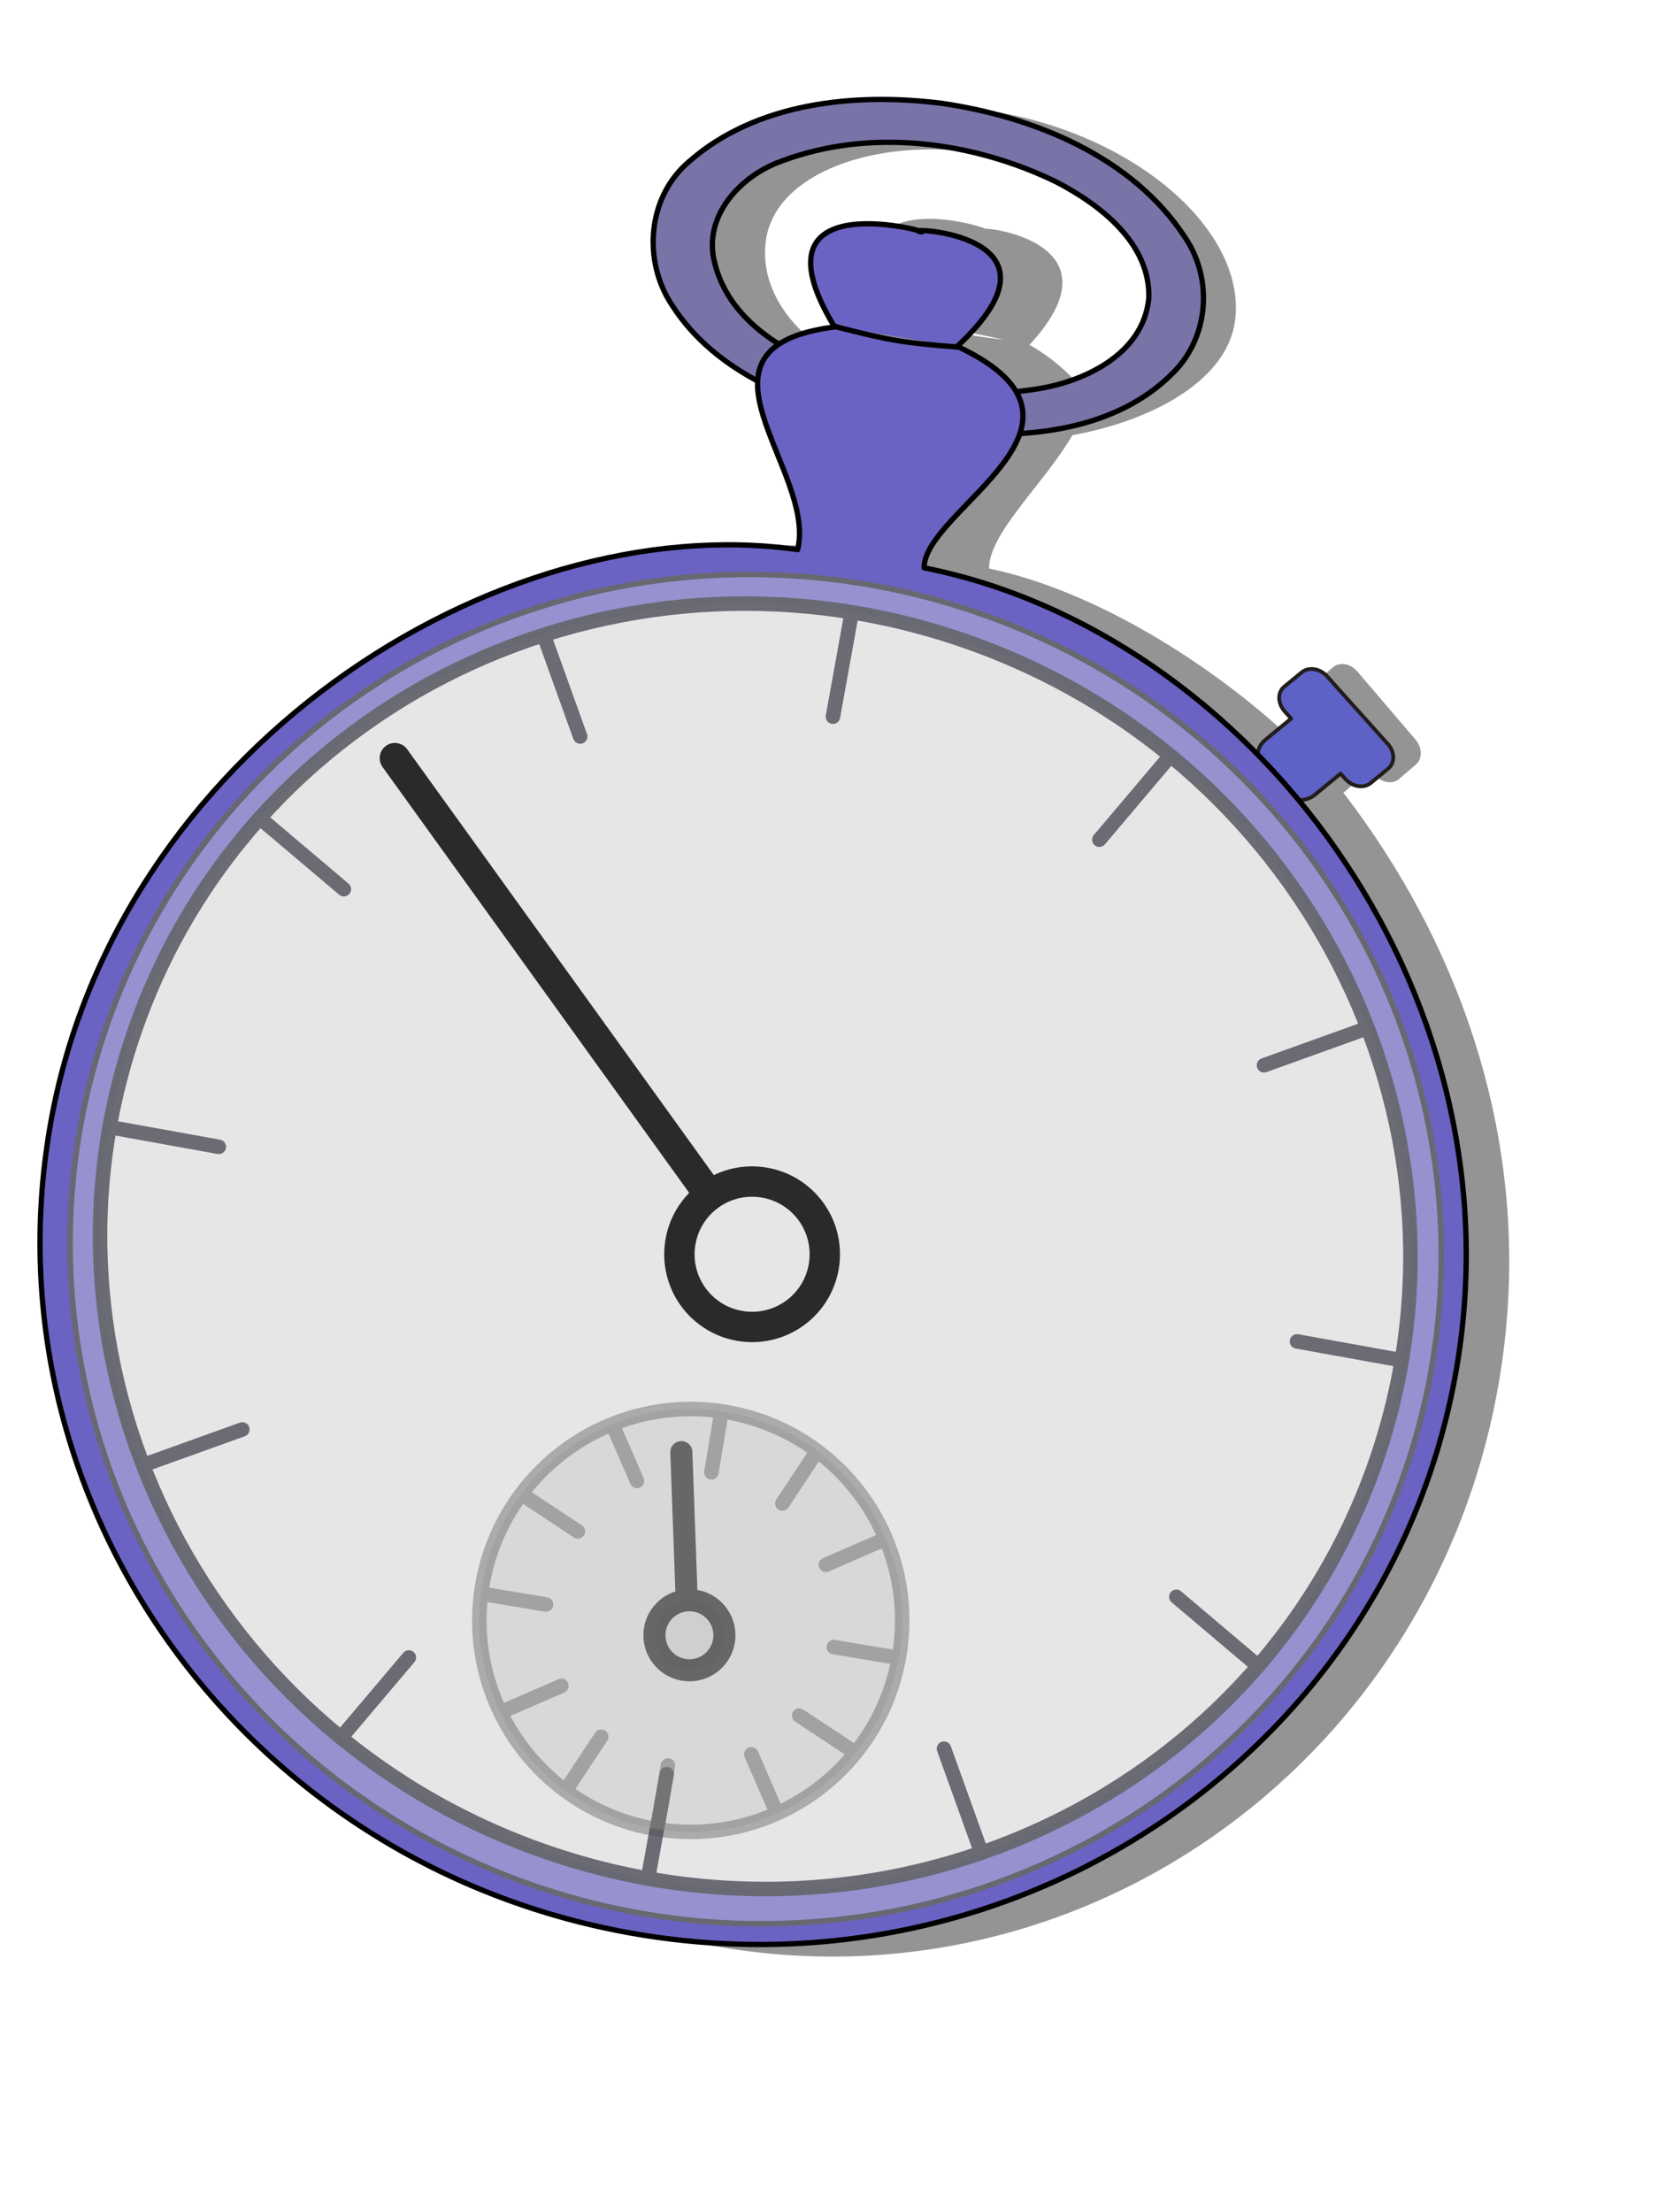
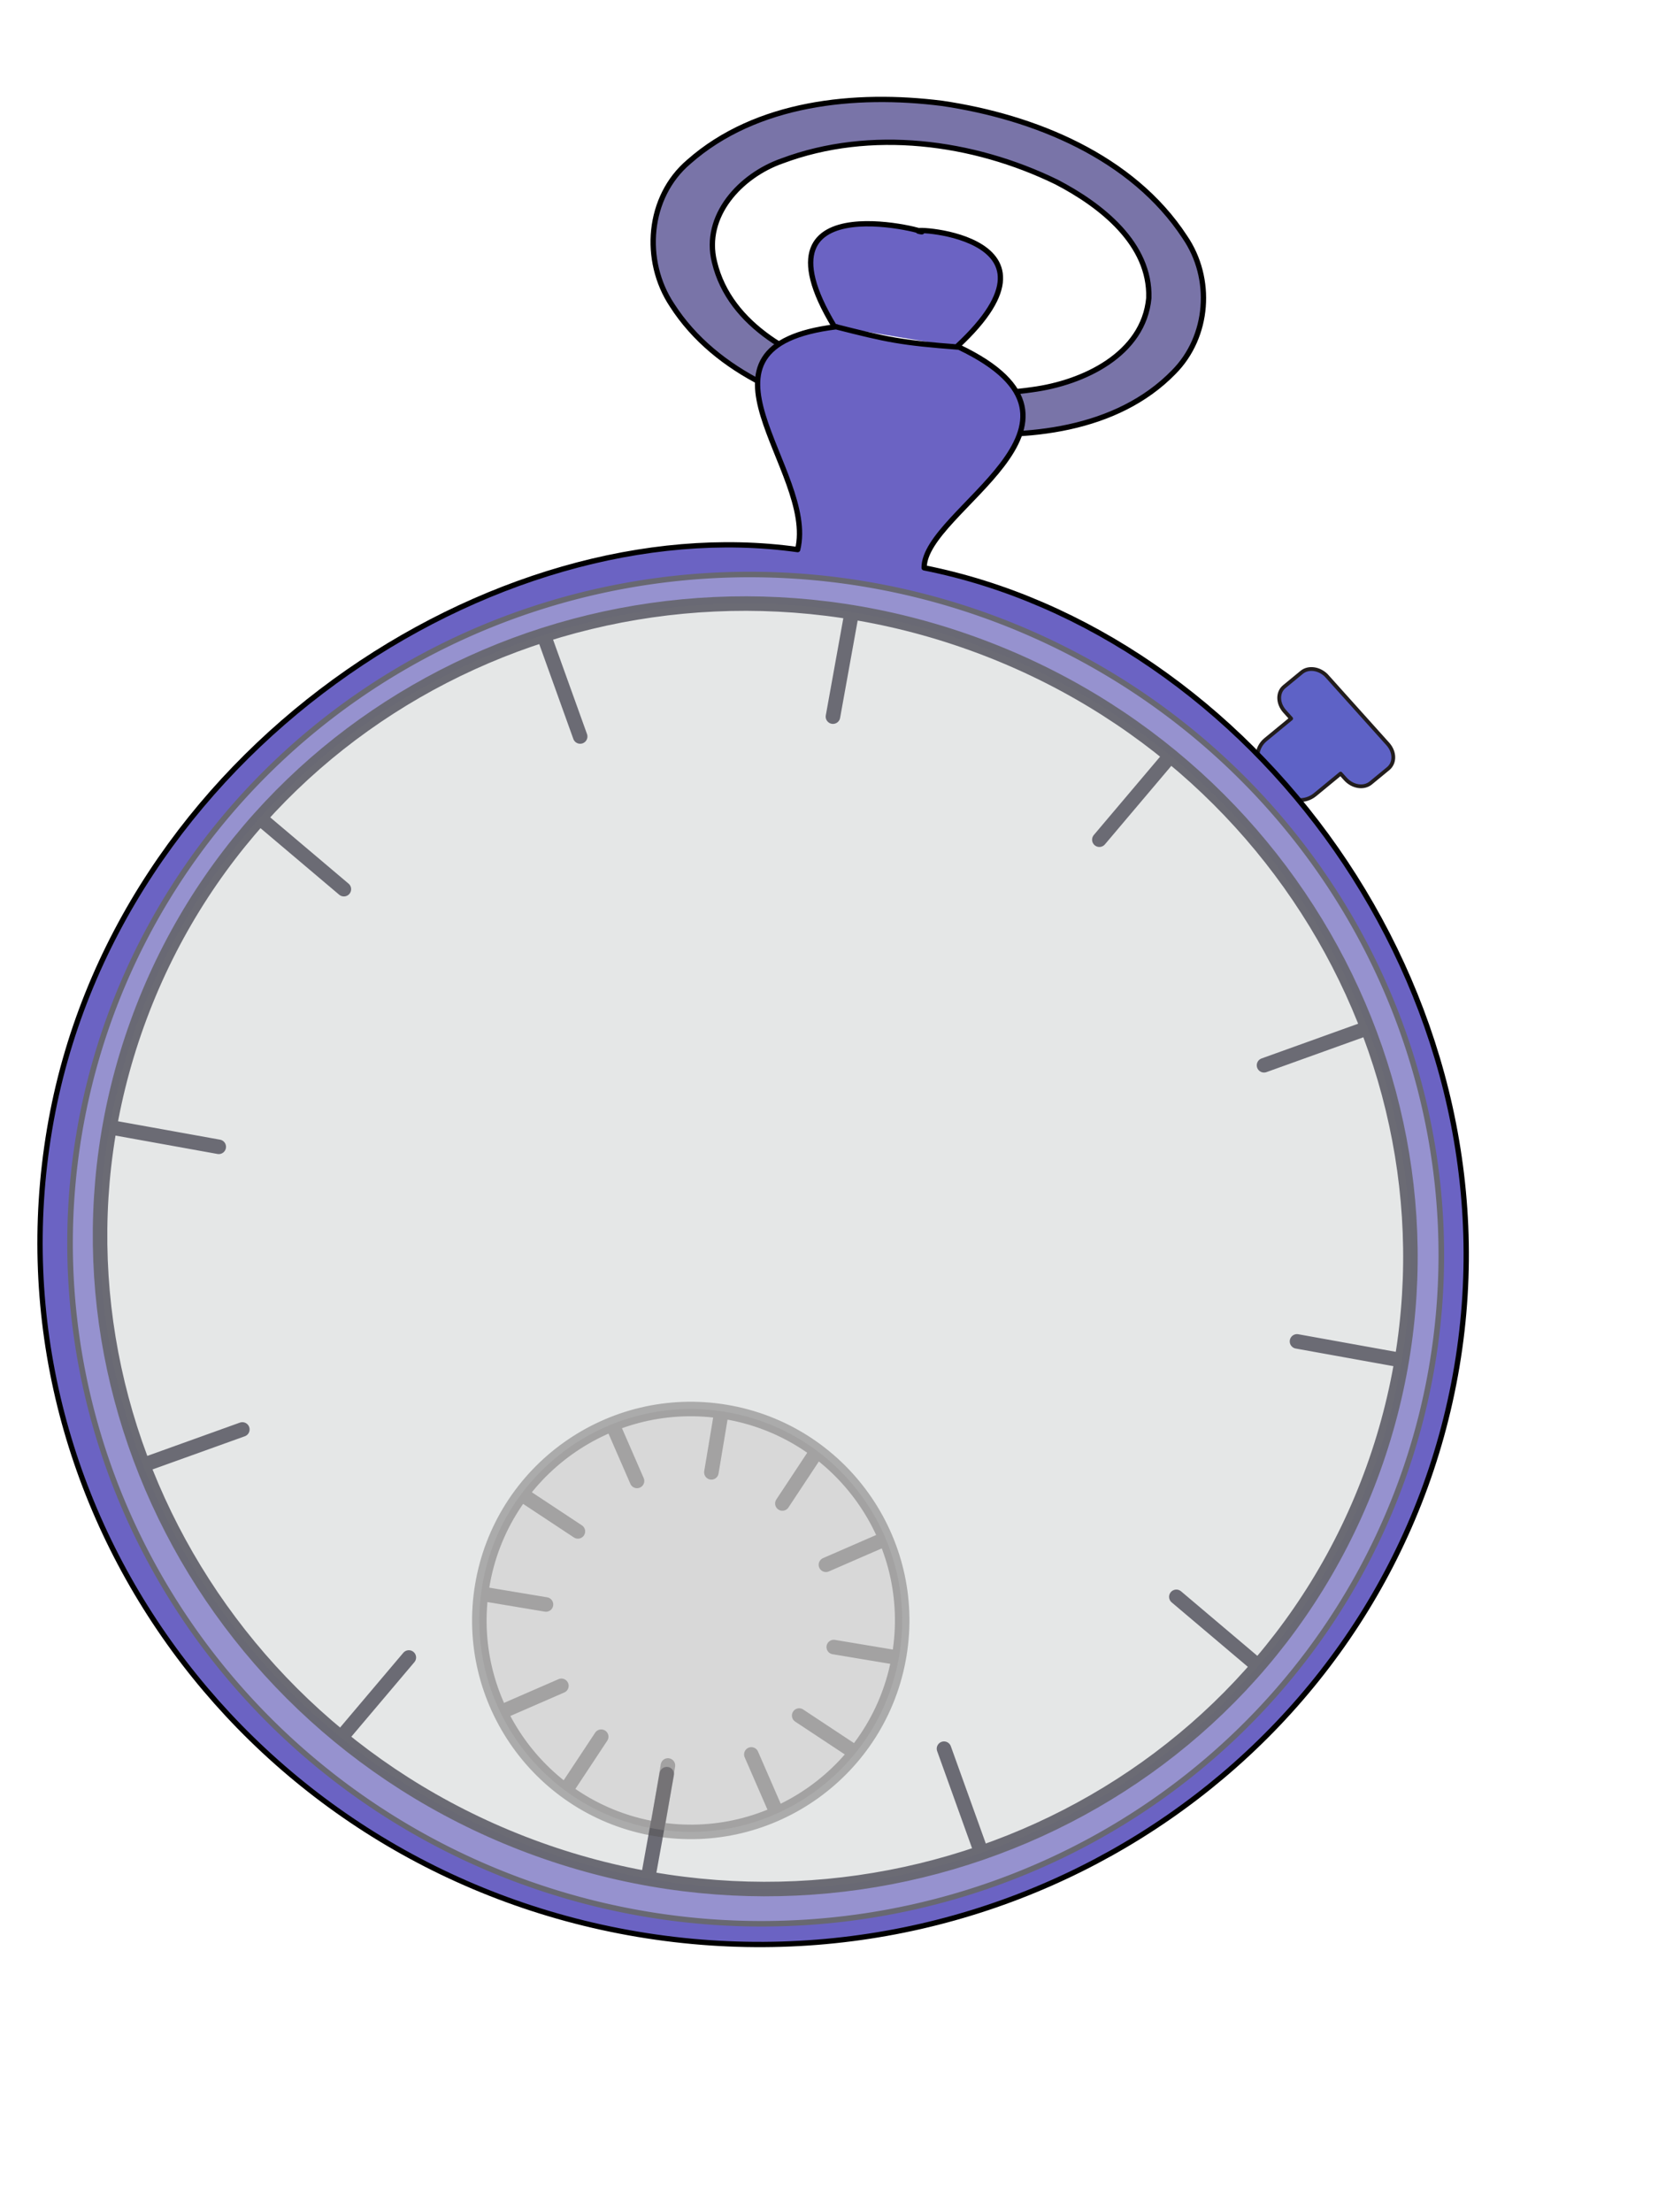
<svg xmlns="http://www.w3.org/2000/svg" xmlns:ns1="http://inkscape.sourceforge.net/DTD/sodipodi-0.dtd" xmlns:ns2="http://www.inkscape.org/namespaces/inkscape" xmlns:xlink="http://www.w3.org/1999/xlink" contentScriptType="text/ecmascript" zoomAndPan="magnify" ns1:docbase="/home/f5soh/Swf/Tutoriel/svg" contentStyleType="text/css" id="svg2" version="1.0" width="301.28pt" preserveAspectRatio="xMidYMid meet" ns2:version="0.43" ns1:docname="chrono2.svg" height="400pt" ns1:version="0.32">
  <defs id="defs4">
    <marker refX="0" refY="0" orient="auto" style="overflow:visible" id="StopM" preserveAspectRatio="xMidYMid meet" ns2:stockid="StopM">
      <path id="path14689" d="M 0,5.65 L 0,-5.65" style="fill:none;fill-opacity:0.75;fill-rule:evenodd;stroke:#000000;stroke-width:1pt" transform="scale(0.4,0.4)" />
    </marker>
    <marker refX="0" refY="0" orient="auto" style="overflow:visible" id="StopS" preserveAspectRatio="xMidYMid meet" ns2:stockid="StopS">
      <path id="path14686" d="M 0,5.65 L 0,-5.65" style="fill:none;fill-opacity:0.75;fill-rule:evenodd;stroke:#000000;stroke-width:1pt" transform="scale(0.2,0.2)" />
    </marker>
    <marker refX="0" refY="0" orient="auto" style="overflow:visible" id="StopL" preserveAspectRatio="xMidYMid meet" ns2:stockid="StopL">
      <path id="path14692" d="M 0,5.65 L 0,-5.65" style="fill:none;fill-opacity:0.75;fill-rule:evenodd;stroke:#000000;stroke-width:1pt" transform="scale(0.8,0.8)" />
    </marker>
    <linearGradient xlink:actuate="onLoad" xlink:type="simple" id="linearGradient6669" xlink:show="other">
      <stop style="stop-color:#8b7b7b;stop-opacity:1;" offset="0" id="stop6671" />
      <stop offset="0.11" style="stop-color:#8b7b7b;stop-opacity:0.922;" id="stop6677" />
      <stop style="stop-color:#1c1414;stop-opacity:0.81;" offset="1" id="stop6673" />
    </linearGradient>
  </defs>
  <ns1:namedview bordercolor="#666666" ns2:window-height="996" ns2:zoom="0.80105501" id="base" ns2:current-layer="layer1" ns2:window-y="0" ns2:cy="176.64205" ns2:window-x="0" ns2:cx="372.04724" ns2:pageopacity="0.0" ns2:document-units="px" ns2:pageshadow="2" ns2:window-width="1272" pagecolor="#ffffff" borderopacity="1.0" />
  <g ns2:label="Calque 1" ns2:groupmode="layer" id="layer1">
    <g style="fill:#000000;fill-opacity:0.418;fill-rule:nonzero;stroke:#000000;stroke-opacity:1" id="g4026" transform="matrix(0.941,0.167,-0.154,0.965,238.345,-250.082)">
-       <path ns1:nodetypes="csccsssccccccccsccccccccssssccssssccccsccccc" d="M 129.5,251.969 C 93.529,252.839 64.781,271.798 64.781,293 C 64.781,308.617 77.477,322.095 98.438,328.438 C 104.271,339.749 117.826,352.731 117.031,363.969 C 43.38,366.016 -38.375,441.436 -38.375,536.875 C -38.375,632.314 39.092,709.75 134.531,709.75 C 229.97,709.75 307.406,632.314 307.406,536.875 C 307.406,480.283 280.061,433.974 245.186,402.395 C 245.375,402.224 245.549,402.032 245.718,401.833 L 250.968,395.614 L 252.343,396.708 C 254.379,398.369 257.134,398.329 258.561,396.645 L 262.155,392.426 C 263.582,390.742 263.098,388.057 261.061,386.395 L 243.874,372.364 C 243.778,372.286 243.691,372.216 243.593,372.145 C 241.589,370.711 238.984,370.79 237.624,372.395 L 234.03,376.645 C 232.603,378.329 233.087,381.015 235.124,382.676 L 236.968,384.176 L 231.686,390.395 C 231.272,390.884 233.798,393.66 230.749,391.958 C 206.948,376.545 174.978,364.02 148,363.219 C 146.504,354.677 158.424,340.127 163.467,327.219 C 182.339,320.461 199.438,307.663 199.438,293 C 199.438,271.292 169.294,251.969 132.125,251.969 C 131.544,251.969 130.952,251.959 130.375,251.969 C 130.233,251.971 130.079,251.966 129.938,251.969 C 129.796,251.972 129.641,251.965 129.5,251.969 z M 130.281,262.562 C 130.504,262.557 130.745,262.567 130.969,262.562 C 131.081,262.56 131.2,262.564 131.312,262.562 C 131.77,262.556 132.228,262.562 132.688,262.562 C 162.122,262.563 186,276.081 186,292.719 C 186,301.959 176.836,312.895 166.171,318.267 C 164.024,314.569 155.922,309.074 147.463,306.597 C 133.323,307.919 124.519,307.191 111.125,306.062 C 102.192,308.775 97.856,312.286 96.406,316.312 C 85.55,310.794 79.344,302.273 79.344,292.719 C 79.344,276.532 101.951,263.269 130.281,262.562 z M 111.125,306.062 L 149.161,307.163 C 167.237,280.372 138.35,280.102 133.562,280.812 C 129.286,279.862 93.729,276.965 111.125,306.062 z " id="path4028" style="fill:#000000;fill-opacity:0.418;fill-rule:nonzero;stroke:none;stroke-width:1.301;stroke-linecap:round;stroke-linejoin:round;stroke-miterlimit:4;stroke-dashoffset:0;stroke-opacity:1" transform="translate(-84.007,26.897)" />
-     </g>
+       </g>
    <path style="fill:#5e62c6;fill-opacity:1;fill-rule:nonzero;stroke:#221d1d;stroke-width:0.916;stroke-linecap:round;stroke-linejoin:round;stroke-miterlimit:4;stroke-dashoffset:0;stroke-opacity:1" d="M 319.776,162.829 C 318.041,161.126 315.461,160.782 313.868,162.094 L 309.665,165.554 C 307.993,166.93 308.043,169.592 309.774,171.519 L 311.325,173.247 L 305.156,178.326 C 302.768,180.292 302.523,183.743 304.606,186.063 L 309.002,190.957 C 311.085,193.278 314.685,193.563 317.073,191.597 L 323.243,186.517 L 324.395,187.8 C 326.125,189.727 328.843,190.147 330.515,188.771 L 334.718,185.311 C 336.389,183.934 336.363,181.298 334.632,179.372 L 320.011,163.091 C 319.93,163.001 319.862,162.913 319.776,162.829 z " id="rect5779" />
    <path style="fill:#7974a8;fill-opacity:1;fill-rule:nonzero;stroke:#000000;stroke-width:1.279;stroke-linecap:round;stroke-linejoin:round;stroke-miterlimit:4;stroke-dashoffset:0;stroke-opacity:1" d="M 223.052,93.392 C 219.2,98.705 220.793,105.627 228.657,104.118 C 247.537,106.05 269.291,103.795 282.985,89.743 C 291.532,81.165 292.512,67.115 285.679,57.149 C 273.035,37.846 249.491,28.211 227.13,24.917 C 206.132,22.27 182.34,24.682 166.104,39 C 156.098,47.484 154.917,62.848 162.028,73.553 C 172.72,90.25 193.013,98.102 212.021,101.407 C 222.098,100.055 213.998,89.276 206.865,90.878 C 192.276,87.074 175.983,78.722 172.266,63.153 C 169.507,52.055 178.536,42.305 188.6,38.789 C 209.883,30.832 234.551,34.038 254.759,43.892 C 265.529,49.496 277.396,58.802 277.004,71.857 C 275.743,85.429 261.258,92.315 248.874,93.953 C 240.328,95.224 231.572,94.817 223.052,93.392 z " id="path3133" />
    <path ns1:nodetypes="csccccsscc" d="M 230.688,83.608 C 260.795,55.759 216.24,54.779 221.854,55.837 C 227.468,56.896 179.409,42.719 201.146,78.676 C 214.108,81.969 217.155,82.63 231.244,83.701 C 270.352,102.352 222.68,122.926 222.831,136.903 C 301.042,152.418 366.667,238.102 351.284,329.443 C 335.9,420.785 247.404,482.115 153.747,466.342 C 60.091,450.569 -3.436,363.635 11.948,272.294 C 27.331,180.952 119.728,122.294 192.334,132.507 C 197.019,113.3 162.322,83.559 201.701,78.77" id="path2257" style="fill:#6b63c3;fill-opacity:1;fill-rule:nonzero;stroke:#000000;stroke-width:1.279;stroke-linecap:round;stroke-linejoin:round;stroke-miterlimit:4;stroke-dashoffset:0;stroke-opacity:1" />
    <path ns1:type="arc" transform="matrix(1.025,0.174,-0.168,1.007,-82.227,-326.086)" ns1:ry="159.1651" style="opacity:1;fill:#e7e9e7;fill-opacity:0.353;fill-rule:nonzero;stroke:#686871;stroke-width:1.301;stroke-linecap:round;stroke-linejoin:round;stroke-miterlimit:4;stroke-dasharray:none;stroke-dashoffset:0;stroke-opacity:1" ns1:rx="159.1651" ns1:cx="350.16321" ns1:cy="562.38336" d="M 509.328 562.383 A 159.165 159.165 0 1 1  190.998,562.383 A 159.165 159.165 0 1 1  509.328 562.383 z" id="path7568" />
    <path style="opacity:0.971;fill:#e7e9e7;fill-opacity:1;fill-rule:nonzero;stroke:#686871;stroke-width:3.501;stroke-linecap:round;stroke-linejoin:round;stroke-miterlimit:4;stroke-dashoffset:0;stroke-opacity:1" id="path1382" d="M 331.143,354.102 C 302.276,434.338 212.078,475.436 129.808,445.837 C 47.538,416.238 4.196,327.097 33.063,246.861 C 61.93,166.625 152.128,125.527 234.398,155.126 C 316.668,184.724 360.01,273.866 331.143,354.102 M 160.777,427.743 L 156.396,452.026 M 52.746,276.495 L 28.008,272.032 M 337.47,327.867 L 312.732,323.404 M 131.544,154.347 L 139.891,177.567 M 227.616,421.603 L 235.964,444.823 M 58.435,344.634 L 34.779,353.138 M 328.436,248.332 L 304.781,256.836 M 64.077,198.443 L 82.916,214.379 M 283.641,384.99 L 302.48,400.926 M 98.578,399.614 L 82.344,418.806 M 281.312,183.257 L 265.078,202.449 M 205.222,148.496 L 200.841,172.779" />
    <path style="opacity:0.625;fill:#c3c0c0;fill-opacity:0.616;fill-rule:nonzero;stroke:#4f4c4c;stroke-width:3.501;stroke-linecap:round;stroke-linejoin:round;marker-mid:none;marker-end:none;stroke-miterlimit:4;stroke-dashoffset:2.451;stroke-opacity:0.615" id="path13754" d="M 216.835,399.079 C 212.203,426.832 185.919,445.597 158.165,440.965 C 130.412,436.333 111.647,410.049 116.279,382.295 C 120.911,354.542 147.195,335.777 174.949,340.409 C 202.702,345.041 221.467,371.325 216.835,399.079 z M 173.988,340.249 L 171.529,354.98 M 215.767,399.559 L 201.036,397.1 M 158.592,440.378 L 161.051,425.647 M 116.919,384.377 L 131.65,386.836 M 147.637,343.356 L 153.598,357.05 M 212.843,371.303 L 199.15,377.264 M 187.124,436.677 L 181.163,422.983 M 121.673,412.407 L 135.367,406.446 M 126.884,360.978 L 139.342,369.216 M 196.885,350.03 L 188.647,362.487 M 205.155,421.852 L 192.697,413.614 M 136.726,431.167 L 144.964,418.71" />
-     <path style="opacity:0.625;fill:#c3c0c0;fill-opacity:0.616;fill-rule:nonzero;stroke:#241f1f;stroke-width:5.322;stroke-linecap:round;stroke-linejoin:round;stroke-miterlimit:4;stroke-dasharray:none;stroke-dashoffset:2.451;stroke-opacity:0.984" id="path17471" d="M 174.674,394.259 C 174.674,398.918 170.892,402.7 166.232,402.7 C 161.573,402.7 157.791,398.918 157.791,394.259 C 157.791,389.599 161.573,385.817 166.232,385.817 C 170.892,385.817 174.674,389.599 174.674,394.259 z M 165.583,385.817 L 164.284,350.103" />
-     <path style="opacity:0.838;fill:none;fill-opacity:0.616;fill-rule:nonzero;stroke:#060505;stroke-width:7.322;stroke-linecap:round;stroke-linejoin:round;stroke-miterlimit:4;stroke-dasharray:none;stroke-dashoffset:2.451;stroke-opacity:0.997" id="path18352" d="M 195.576,292.152 C 201.231,300.005 199.447,310.969 191.594,316.624 C 183.741,322.28 172.777,320.496 167.121,312.643 C 161.466,304.789 163.25,293.826 171.103,288.17 C 178.956,282.515 189.92,284.298 195.576,292.152 z M 171.103,288.17 L 95.21,182.784" />
  </g>
</svg>